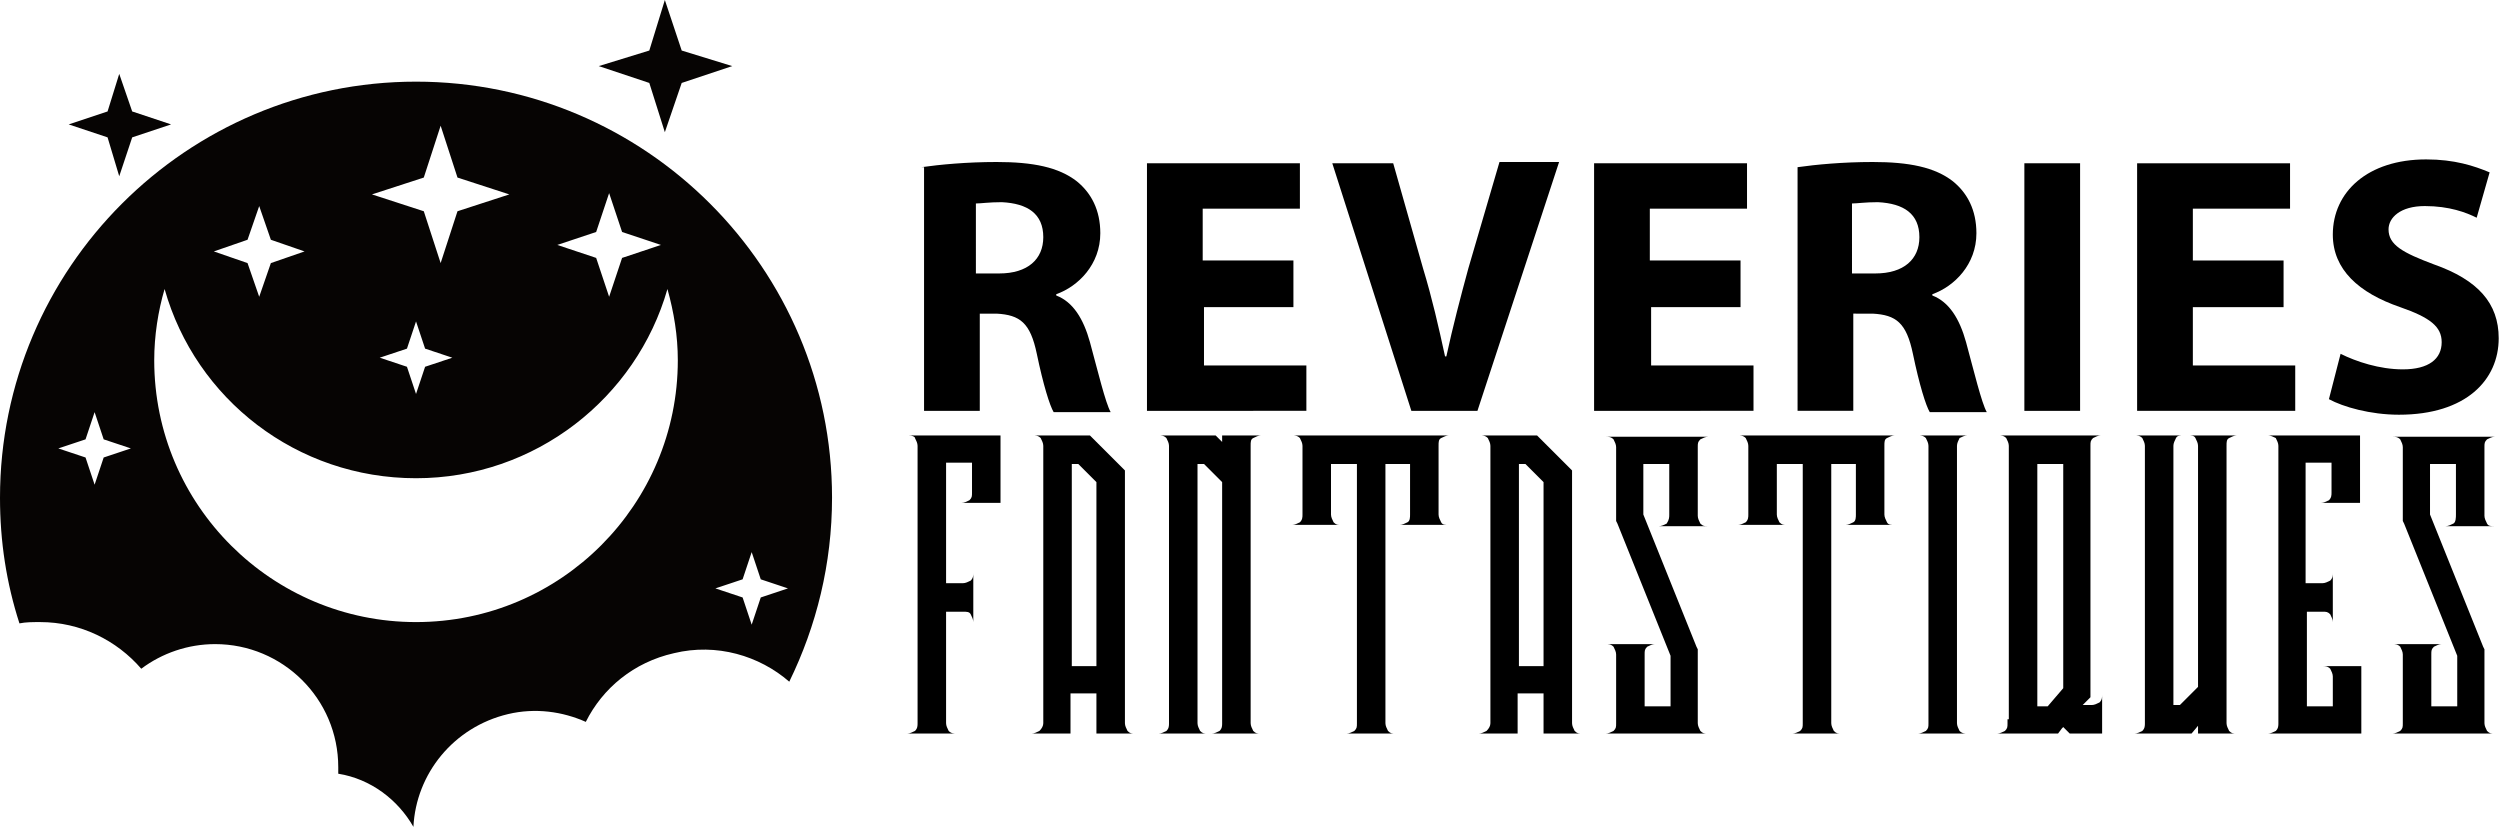
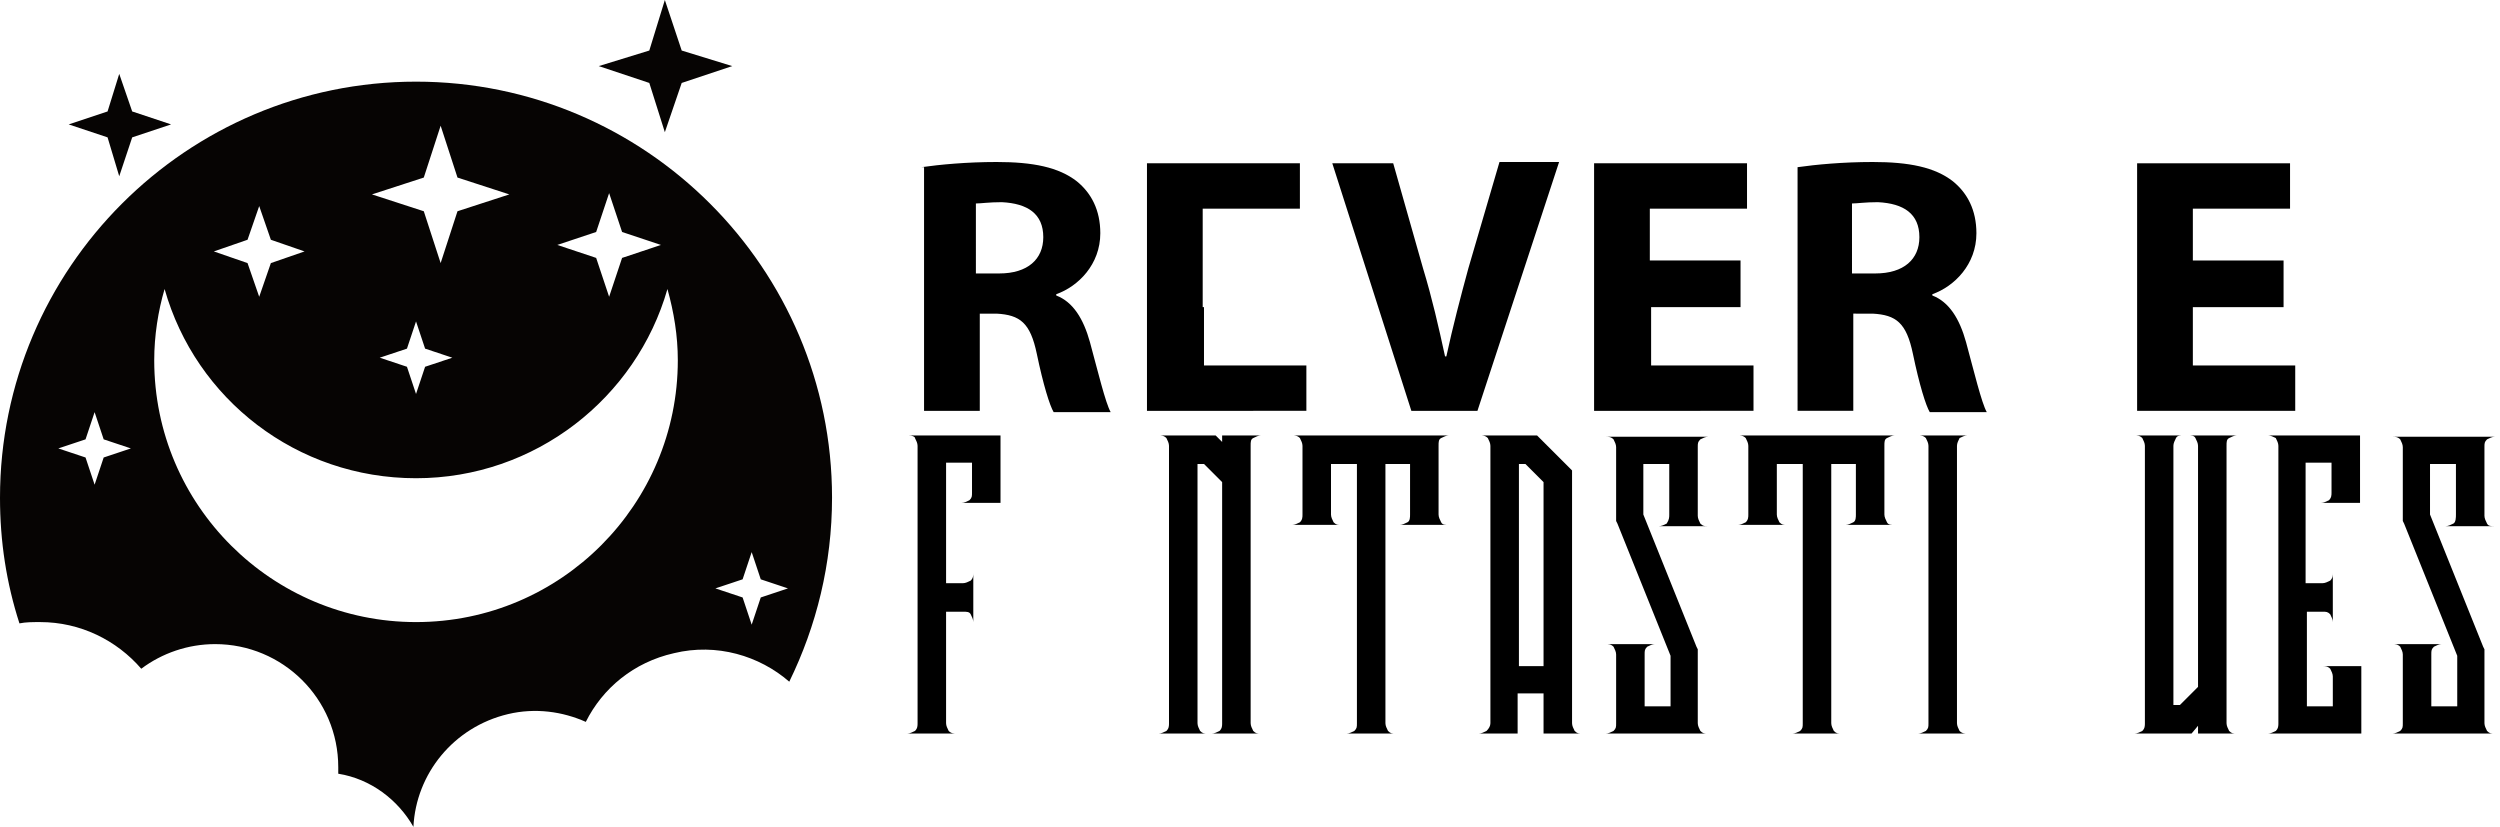
<svg xmlns="http://www.w3.org/2000/svg" version="1.1" id="Layer_1" x="0px" y="0px" width="192.9px" height="63.8px" viewBox="0 0 192.9 63.8" style="enable-background:new 0 0 192.9 63.8;" xml:space="preserve">
  <style type="text/css">
	.st0{fill:#060403;}
</style>
  <g>
    <path d="M71.1,12.9c1.4-0.2,3.5-0.4,5.8-0.4c2.8,0,4.8,0.4,6.2,1.5c1.1,0.9,1.8,2.2,1.8,4c0,2.4-1.7,4.1-3.4,4.7v0.1   c1.3,0.5,2.1,1.8,2.6,3.6c0.6,2.2,1.2,4.7,1.6,5.4h-4.4c-0.3-0.5-0.8-2.1-1.3-4.5c-0.5-2.4-1.3-3-3.1-3.1h-1.3v7.5h-4.3V12.9z    M75.4,21.1h1.7c2.2,0,3.4-1.1,3.4-2.8c0-1.8-1.2-2.6-3.2-2.7c-1,0-1.6,0.1-2,0.1V21.1z" />
-     <path d="M99.9,23.7h-7v4.5h7.9v3.5H88.5V12.6h11.8v3.5h-7.5v4h7V23.7z" />
+     <path d="M99.9,23.7h-7v4.5h7.9v3.5H88.5V12.6h11.8v3.5h-7.5v4V23.7z" />
    <path d="M108.9,31.7l-6.1-19.1h4.7l2.3,8.1c0.7,2.3,1.2,4.5,1.7,6.8h0.1c0.5-2.3,1.1-4.6,1.7-6.8l2.4-8.2h4.6L114,31.7H108.9z" />
    <path d="M134.4,23.7h-7v4.5h7.9v3.5H123V12.6h11.8v3.5h-7.5v4h7V23.7z" />
    <path d="M138.7,12.9c1.4-0.2,3.5-0.4,5.8-0.4c2.8,0,4.8,0.4,6.2,1.5c1.1,0.9,1.8,2.2,1.8,4c0,2.4-1.7,4.1-3.4,4.7v0.1   c1.3,0.5,2.1,1.8,2.6,3.6c0.6,2.2,1.2,4.7,1.6,5.4h-4.4c-0.3-0.5-0.8-2.1-1.3-4.5c-0.5-2.4-1.3-3-3.1-3.1H143v7.5h-4.3V12.9z    M143,21.1h1.7c2.2,0,3.4-1.1,3.4-2.8c0-1.8-1.2-2.6-3.2-2.7c-1,0-1.6,0.1-2,0.1V21.1z" />
-     <path d="M160.5,12.6v19.1h-4.3V12.6H160.5z" />
    <path d="M176.2,23.7h-7v4.5h7.9v3.5h-12.2V12.6h11.8v3.5h-7.5v4h7V23.7z" />
-     <path d="M180.6,27.3c1.2,0.6,3,1.2,4.8,1.2c2,0,3-0.8,3-2.1c0-1.2-0.9-1.9-3.2-2.7c-3.2-1.1-5.2-2.9-5.2-5.6c0-3.3,2.7-5.8,7.2-5.8   c2.2,0,3.7,0.5,4.9,1l-1,3.5c-0.8-0.4-2.1-0.9-4-0.9s-2.8,0.9-2.8,1.8c0,1.2,1.1,1.8,3.5,2.7c3.4,1.2,5,3,5,5.7   c0,3.2-2.5,5.9-7.7,5.9c-2.2,0-4.3-0.6-5.4-1.2L180.6,27.3z" />
    <path d="M70.1,33.6h7.1v5.2h-3v0c0.2,0,0.4-0.1,0.6-0.2c0.2-0.2,0.2-0.3,0.2-0.6v-2.3h-2V45h1.3c0.2,0,0.4-0.1,0.6-0.2   c0.2-0.2,0.2-0.4,0.2-0.6V48c0-0.2-0.1-0.4-0.2-0.6s-0.3-0.2-0.6-0.2h-1.3v8.6c0,0.2,0.1,0.4,0.2,0.6c0.2,0.2,0.4,0.2,0.6,0.2h-3.8   c0.2,0,0.4-0.1,0.6-0.2c0.2-0.2,0.2-0.4,0.2-0.6V34.4c0-0.2-0.1-0.4-0.2-0.6C70.6,33.7,70.4,33.6,70.1,33.6z" />
-     <path d="M80.5,55.8V34.4c0-0.2-0.1-0.4-0.2-0.6c-0.2-0.2-0.4-0.2-0.6-0.2h4.4l0.3,0.3l2.4,2.4v19.5c0,0.2,0.1,0.4,0.2,0.6   c0.2,0.2,0.3,0.2,0.6,0.2h-3v-3.1h-2v3.1h-3c0.2,0,0.4-0.1,0.6-0.2C80.4,56.2,80.5,56,80.5,55.8z M84.6,51.3V37.2l-1.4-1.4h-0.5   v15.6H84.6z" />
    <path d="M96.5,55.8c0,0.2,0.1,0.4,0.2,0.6c0.2,0.2,0.3,0.2,0.6,0.2h-3.8c0.2,0,0.4-0.1,0.6-0.2c0.2-0.2,0.2-0.4,0.2-0.6V37.2   l-1.4-1.4h-0.5v20c0,0.2,0.1,0.4,0.2,0.6c0.2,0.2,0.3,0.2,0.6,0.2h-3.8c0.2,0,0.4-0.1,0.6-0.2c0.2-0.2,0.2-0.4,0.2-0.6V34.4   c0-0.2-0.1-0.4-0.2-0.6c-0.2-0.2-0.4-0.2-0.6-0.2h4.4l0.3,0.3l0.2,0.2v-0.5h3c-0.2,0-0.4,0.1-0.6,0.2s-0.2,0.3-0.2,0.6   c0,2.4,0,5.9,0,10.7C96.5,49.8,96.5,53.4,96.5,55.8z" />
    <path d="M108.9,35.8h-2v20c0,0.2,0.1,0.4,0.2,0.6c0.2,0.2,0.3,0.2,0.6,0.2h-3.8c0.2,0,0.4-0.1,0.6-0.2c0.2-0.2,0.2-0.3,0.2-0.6v-20   h-2v3.9c0,0.2,0.1,0.4,0.2,0.6c0.2,0.2,0.3,0.2,0.6,0.2h-3.8c0.2,0,0.4-0.1,0.6-0.2c0.2-0.2,0.2-0.4,0.2-0.6v-5.3   c0-0.2-0.1-0.4-0.2-0.6c-0.2-0.2-0.4-0.2-0.6-0.2h12.1c-0.2,0-0.4,0.1-0.6,0.2s-0.2,0.3-0.2,0.6v5.3c0,0.2,0.1,0.4,0.2,0.6   s0.3,0.2,0.6,0.2h-3.8c0.2,0,0.4-0.1,0.6-0.2s0.2-0.4,0.2-0.6V35.8z" />
    <path d="M115,55.8V34.4c0-0.2-0.1-0.4-0.2-0.6c-0.2-0.2-0.4-0.2-0.6-0.2h4.4l0.3,0.3l2.4,2.4v19.5c0,0.2,0.1,0.4,0.2,0.6   c0.2,0.2,0.3,0.2,0.6,0.2h-3v-3.1h-2v3.1h-3c0.2,0,0.4-0.1,0.6-0.2C114.9,56.2,115,56,115,55.8z M119.1,51.3V37.2l-1.4-1.4h-0.5   v15.6H119.1z" />
    <path d="M128.8,39.7v-3.9h-2v3.9l4.1,10.2l0.1,0.2v5.7c0,0.2,0.1,0.4,0.2,0.6c0.2,0.2,0.3,0.2,0.6,0.2h-7.9c0.2,0,0.4-0.1,0.6-0.2   c0.2-0.2,0.2-0.3,0.2-0.6v-5.3c0-0.2-0.1-0.4-0.2-0.6c-0.2-0.2-0.4-0.2-0.6-0.2h3.8c-0.2,0-0.4,0.1-0.6,0.2   c-0.2,0.2-0.2,0.3-0.2,0.6v4h2v-3.9l-4.1-10.2l-0.1-0.2v-5.7c0-0.2-0.1-0.4-0.2-0.6c-0.2-0.2-0.4-0.2-0.6-0.2h7.9   c-0.2,0-0.4,0.1-0.6,0.2c-0.2,0.2-0.2,0.3-0.2,0.6v5.3c0,0.2,0.1,0.4,0.2,0.6c0.2,0.2,0.3,0.2,0.6,0.2h-3.8c0.2,0,0.4-0.1,0.6-0.2   C128.8,40.1,128.8,39.9,128.8,39.7z" />
    <path d="M143.3,35.8h-2v20c0,0.2,0.1,0.4,0.2,0.6c0.2,0.2,0.3,0.2,0.6,0.2h-3.8c0.2,0,0.4-0.1,0.6-0.2c0.2-0.2,0.2-0.3,0.2-0.6v-20   h-2v3.9c0,0.2,0.1,0.4,0.2,0.6c0.2,0.2,0.3,0.2,0.6,0.2h-3.8c0.2,0,0.4-0.1,0.6-0.2c0.2-0.2,0.2-0.4,0.2-0.6v-5.3   c0-0.2-0.1-0.4-0.2-0.6c-0.2-0.2-0.4-0.2-0.6-0.2h12.1c-0.2,0-0.4,0.1-0.6,0.2s-0.2,0.3-0.2,0.6v5.3c0,0.2,0.1,0.4,0.2,0.6   s0.3,0.2,0.6,0.2h-3.8c0.2,0,0.4-0.1,0.6-0.2s0.2-0.4,0.2-0.6V35.8z" />
    <path d="M151,34.4v21.4c0,0.2,0.1,0.4,0.2,0.6c0.2,0.2,0.4,0.2,0.6,0.2H148c0.2,0,0.4-0.1,0.6-0.2c0.2-0.2,0.2-0.3,0.2-0.6V34.4   c0-0.2-0.1-0.4-0.2-0.6c-0.2-0.2-0.4-0.2-0.6-0.2h3.8c-0.2,0-0.4,0.1-0.6,0.2C151.1,34,151,34.2,151,34.4z" />
-     <path d="M155,55.5V34.4c0-0.2-0.1-0.4-0.2-0.6c-0.2-0.2-0.4-0.2-0.6-0.2h7.9c-0.2,0-0.4,0.1-0.6,0.2c-0.2,0.2-0.2,0.3-0.2,0.6v19.4   l-0.3,0.3l-0.3,0.3h0.7c0.2,0,0.4-0.1,0.6-0.2c0.2-0.2,0.2-0.4,0.2-0.6v3h-2.5l-0.3-0.3l-0.2-0.2l-0.1,0.1l-0.3,0.4h-4.7   c0.2,0,0.4-0.1,0.6-0.2c0.2-0.2,0.2-0.3,0.2-0.6V55.5z M159.2,35.8h-2v18.7h0.8l1.2-1.4V35.8z" />
    <path d="M165.5,34.4c0-0.2-0.1-0.4-0.2-0.6c-0.2-0.2-0.4-0.2-0.6-0.2h3v0.8c0-0.2,0.1-0.4,0.2-0.6s0.3-0.2,0.6-0.2h-0.8v20.8h0.5   l1.4-1.4V34.4c0-0.2-0.1-0.4-0.2-0.6s-0.3-0.2-0.6-0.2h3.8c-0.2,0-0.4,0.1-0.6,0.2s-0.2,0.3-0.2,0.6c0,2.4,0,5.9,0,10.7   c0,4.7,0,8.3,0,10.7c0,0.2,0.1,0.4,0.2,0.6c0.2,0.2,0.3,0.2,0.6,0.2h-3V56l-0.5,0.6h-4.4c0.2,0,0.4-0.1,0.6-0.2   c0.2-0.2,0.2-0.4,0.2-0.6V34.4z" />
    <path d="M175,33.6h7.1v5.2h-3c0.2,0,0.4-0.1,0.6-0.2c0.2-0.2,0.2-0.4,0.2-0.6v-2.3h-2V45h1.3c0.2,0,0.4-0.1,0.6-0.2   c0.2-0.2,0.2-0.4,0.2-0.6V48c0-0.2-0.1-0.4-0.2-0.6c-0.2-0.2-0.3-0.2-0.6-0.2H178v7.3h2v-2.3c0-0.2-0.1-0.4-0.2-0.6   c-0.2-0.2-0.4-0.2-0.6-0.2h3v5.2H175c0.2,0,0.4-0.1,0.6-0.2c0.2-0.2,0.2-0.4,0.2-0.6V34.4c0-0.2-0.1-0.4-0.2-0.6   C175.4,33.7,175.2,33.6,175,33.6z" />
    <path d="M189.5,39.7v-3.9h-2v3.9l4.1,10.2l0.1,0.2v5.7c0,0.2,0.1,0.4,0.2,0.6c0.2,0.2,0.3,0.2,0.6,0.2h-7.9c0.2,0,0.4-0.1,0.6-0.2   c0.2-0.2,0.2-0.3,0.2-0.6v-5.3c0-0.2-0.1-0.4-0.2-0.6c-0.2-0.2-0.4-0.2-0.6-0.2h3.8c-0.2,0-0.4,0.1-0.6,0.2   c-0.2,0.2-0.2,0.3-0.2,0.6v4h2v-3.9l-4.1-10.2l-0.1-0.2v-5.7c0-0.2-0.1-0.4-0.2-0.6c-0.2-0.2-0.4-0.2-0.6-0.2h7.9   c-0.2,0-0.4,0.1-0.6,0.2c-0.2,0.2-0.2,0.3-0.2,0.6v5.3c0,0.2,0.1,0.4,0.2,0.6s0.3,0.2,0.6,0.2h-3.8c0.2,0,0.4-0.1,0.6-0.2   S189.5,39.9,189.5,39.7z" />
  </g>
  <g>
    <path class="st0" d="M32.1,6.3C14.4,6.3,0,20.7,0,38.4c0,3.4,0.5,6.6,1.5,9.7C2,48,2.5,48,3.1,48c3.1,0,5.9,1.4,7.8,3.6   c1.6-1.2,3.6-1.9,5.7-1.9c5.2,0,9.5,4.2,9.5,9.5c0,0.2,0,0.3,0,0.5c2.5,0.4,4.6,2,5.8,4.1c0.2-4.1,3.1-7.7,7.3-8.7   c2.1-0.5,4.2-0.2,6,0.6c1.3-2.6,3.7-4.6,6.8-5.3c3.3-0.8,6.6,0.2,8.9,2.2c2.1-4.3,3.3-9.1,3.3-14.2C64.2,20.7,49.8,6.3,32.1,6.3z    M8,35.3l-0.7,2.1l-0.7-2.1l-2.1-0.7l2.1-0.7l0.7-2.1L8,33.9l2.1,0.7L8,35.3z M46,17.9l1-3l1,3l3,1l-3,1l-1,3l-1-3l-3-1L46,17.9z    M32.7,13.7l1.3-4l1.3,4l4,1.3l-4,1.3l-1.3,4l-1.3-4l-4-1.3L32.7,13.7z M34.9,27.6l-2.1,0.7l-0.7,2.1l-0.7-2.1l-2.1-0.7l2.1-0.7   l0.7-2.1l0.7,2.1L34.9,27.6z M19.1,18.5l0.9-2.6l0.9,2.6l2.6,0.9l-2.6,0.9l-0.9,2.6l-0.9-2.6l-2.6-0.9L19.1,18.5z M32.1,48   c-11.1,0-20.2-9-20.2-20.2c0-1.9,0.3-3.8,0.8-5.5c2.4,8.5,10.2,14.6,19.4,14.6c9.2,0,17-6.2,19.4-14.6c0.5,1.8,0.8,3.6,0.8,5.5   C52.3,38.9,43.3,48,32.1,48z M58.7,46.1L58,48.2l-0.7-2.1l-2.1-0.7l2.1-0.7l0.7-2.1l0.7,2.1l2.1,0.7L58.7,46.1z" />
    <polygon class="st0" points="9.2,5.7 10.2,8.6 13.2,9.6 10.2,10.6 9.2,13.6 8.3,10.6 5.3,9.6 8.3,8.6  " />
    <polygon class="st0" points="51.3,0 52.6,3.9 56.5,5.1 52.6,6.4 51.3,10.2 50.1,6.4 46.2,5.1 50.1,3.9  " />
  </g>
</svg>